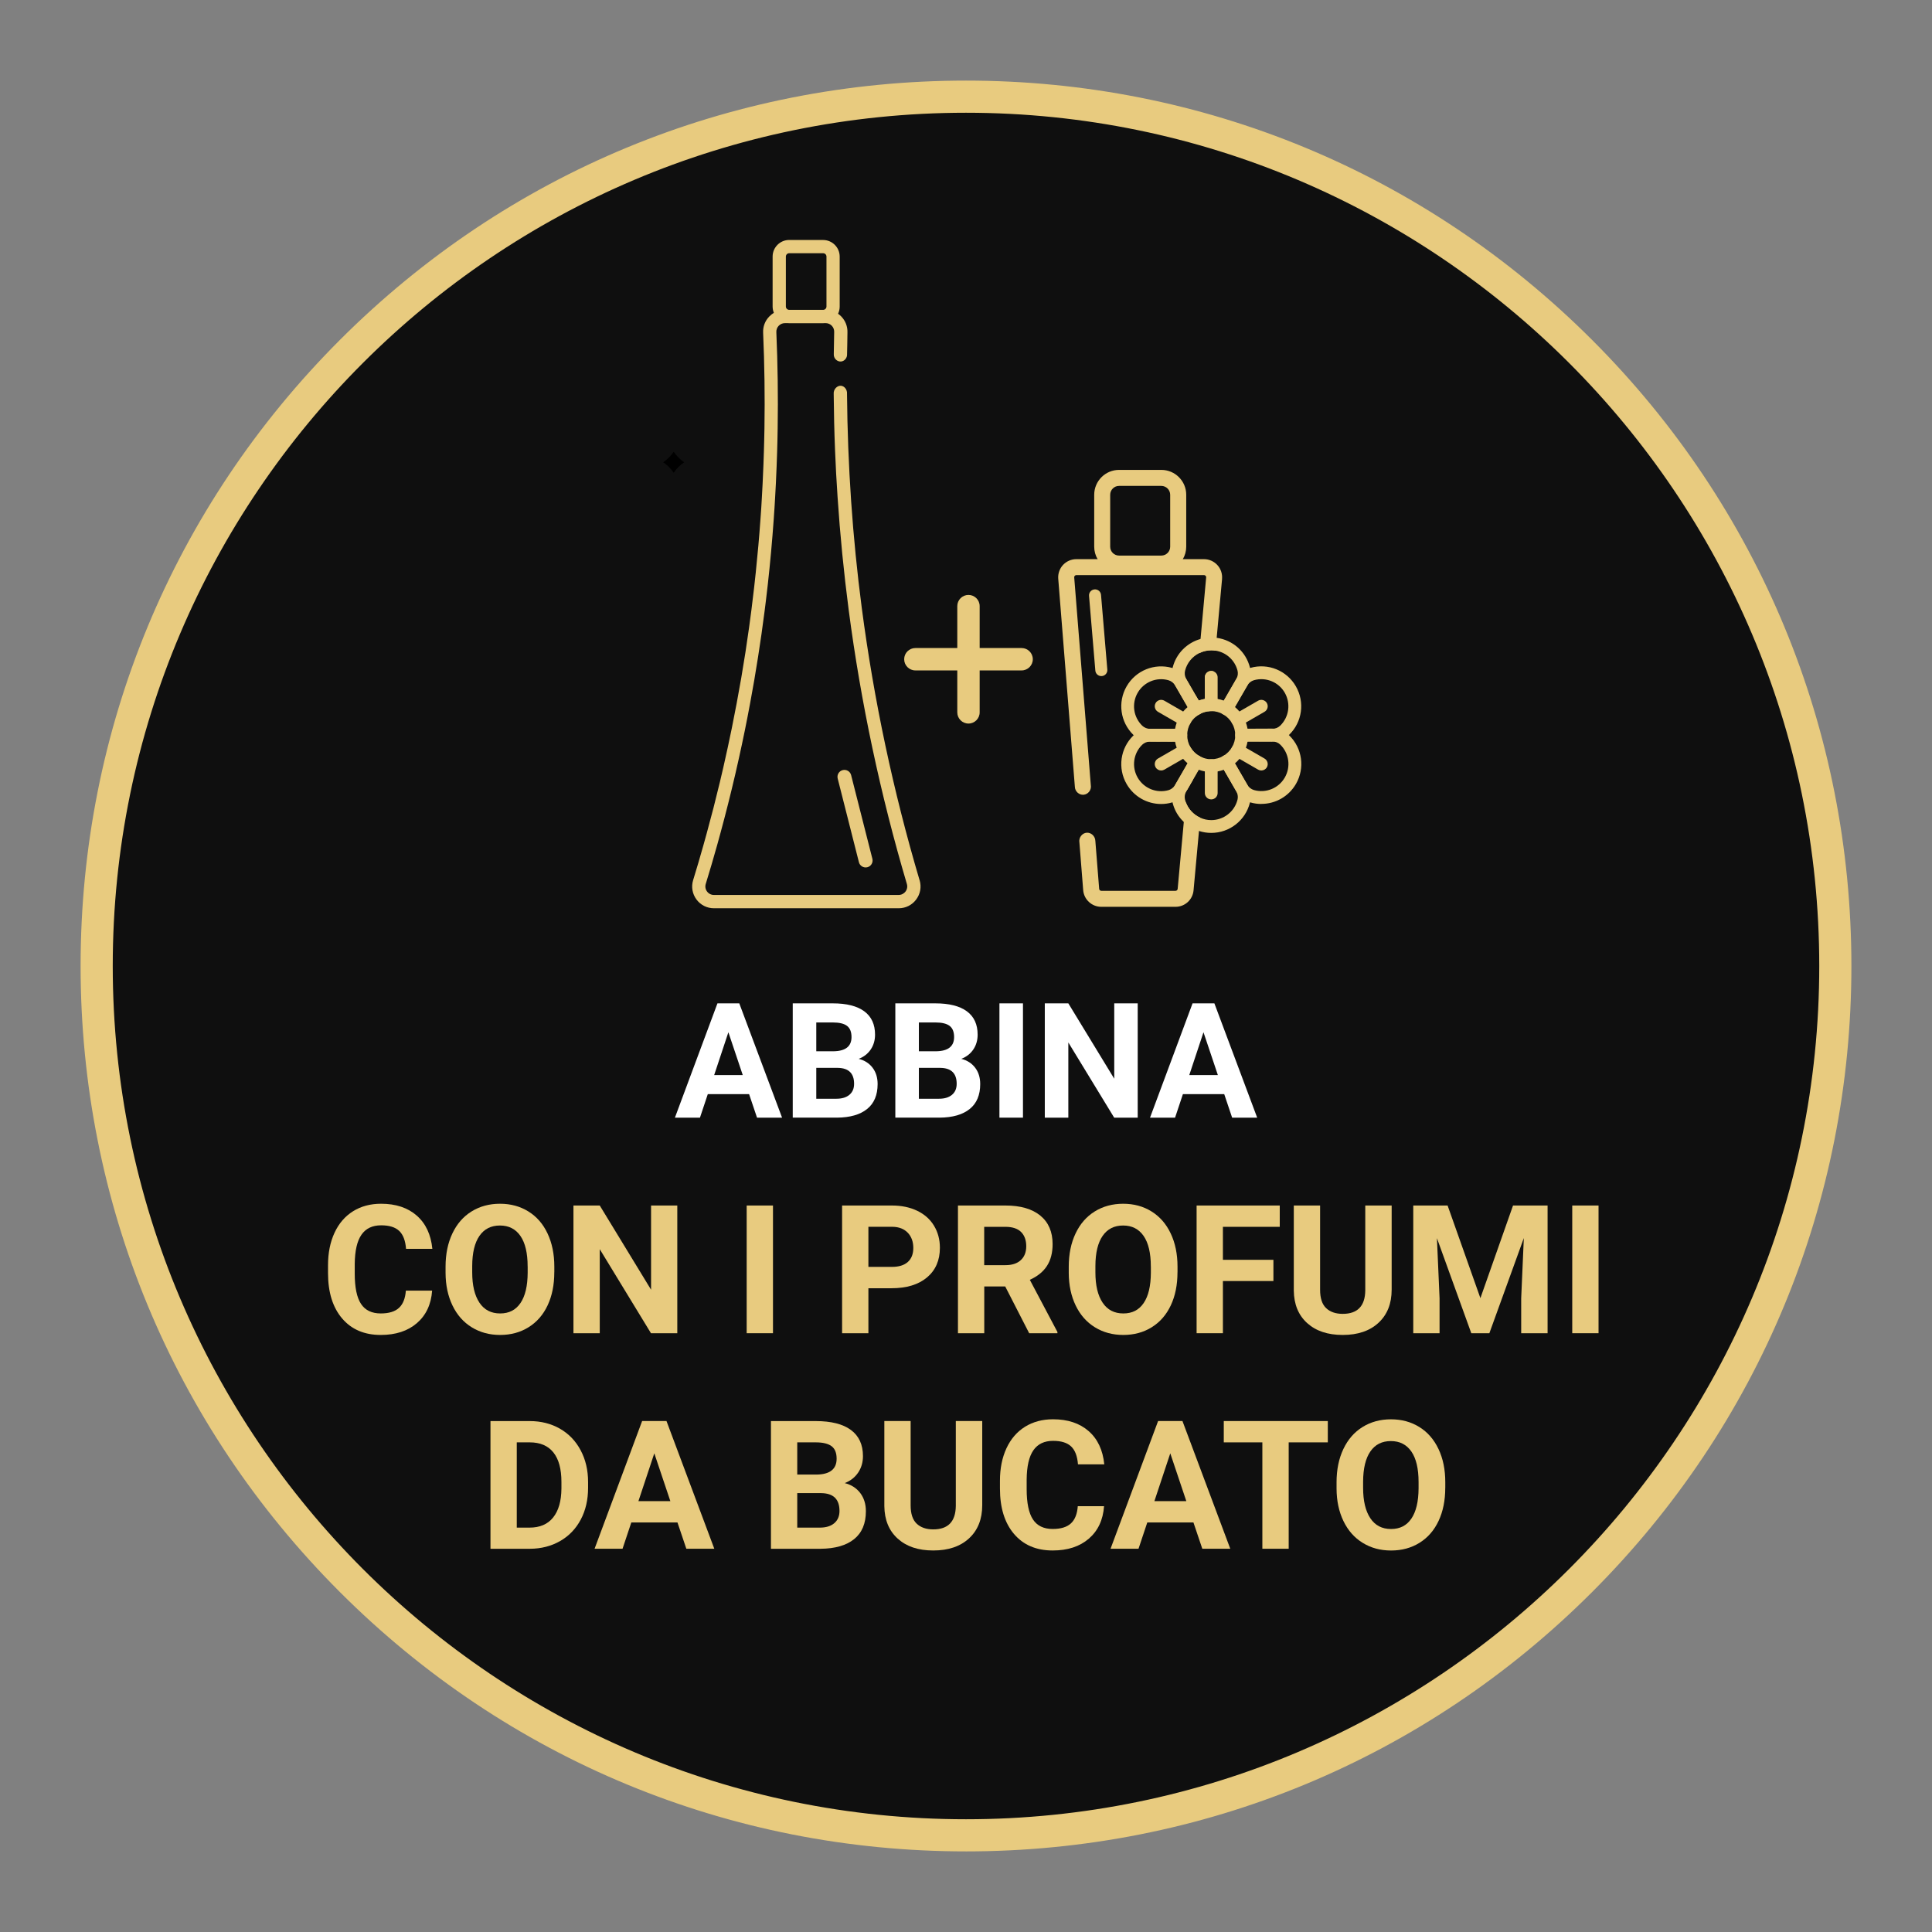
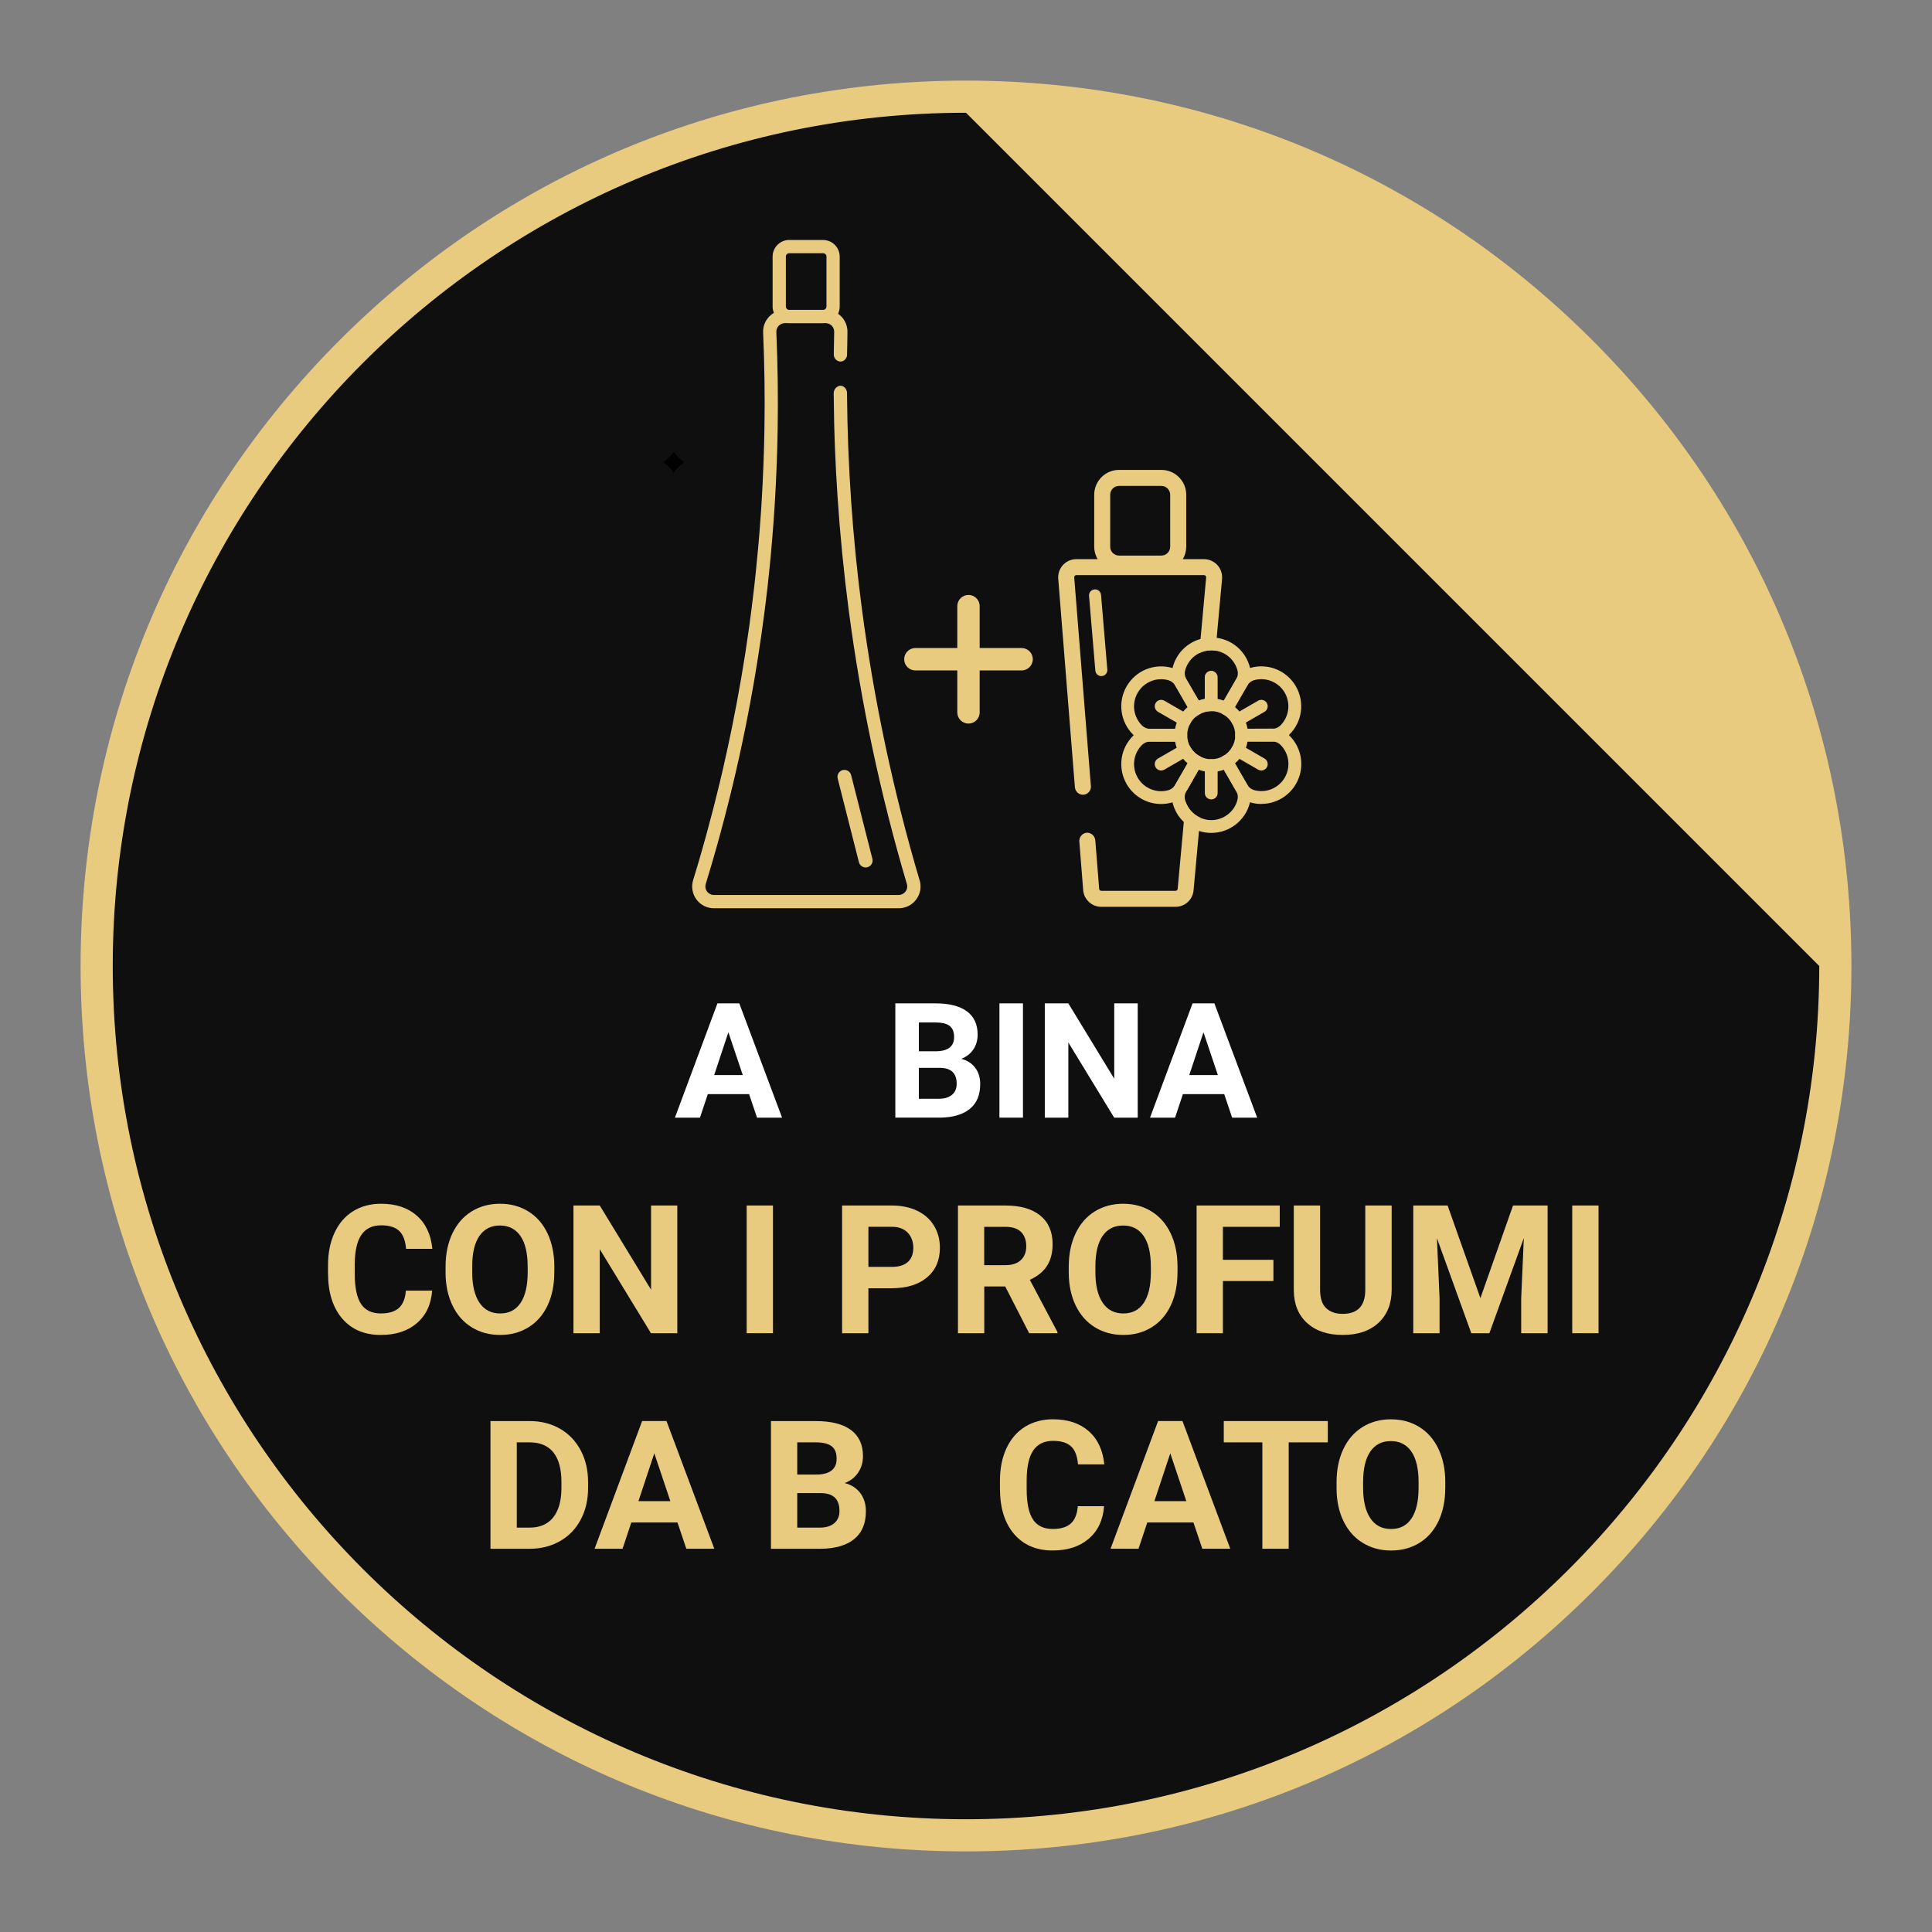
<svg xmlns="http://www.w3.org/2000/svg" id="Layer_1" data-name="Layer 1" viewBox="0 0 600.94 600.94">
  <rect x="0" y="0" width="600.94" height="600.94" fill="#808080" stroke="none" />
  <defs>
    <style>
      .cls-1 {
        fill: #fff;
      }

      .cls-2 {
        fill: #0f0f0f;
      }

      .cls-3 {
        fill: #e8ca7f;
      }

      .cls-4 {
        fill: #e8cb7f;
      }

      .cls-5 {
        fill: #e8cb7f;
      }
    </style>
  </defs>
  <circle class="cls-2" cx="300.47" cy="300.47" r="270.4" />
-   <path class="cls-4" d="M300.47,575.87c-73.56,0-142.72-28.65-194.74-80.66-52.02-52.02-80.66-121.17-80.66-194.74s28.65-142.72,80.66-194.74S226.91,25.07,300.47,25.07s142.72,28.65,194.74,80.66,80.66,121.17,80.66,194.74-28.65,142.72-80.66,194.74c-52.02,52.02-121.18,80.66-194.74,80.66ZM300.47,35.07c-146.34,0-265.4,119.06-265.4,265.4s119.06,265.4,265.4,265.4,265.4-119.06,265.4-265.4S446.82,35.07,300.47,35.07Z" />
+   <path class="cls-4" d="M300.47,575.87c-73.56,0-142.72-28.65-194.74-80.66-52.02-52.02-80.66-121.17-80.66-194.74s28.65-142.72,80.66-194.74S226.91,25.07,300.47,25.07s142.72,28.65,194.74,80.66,80.66,121.17,80.66,194.74-28.65,142.72-80.66,194.74c-52.02,52.02-121.18,80.66-194.74,80.66ZM300.47,35.07c-146.34,0-265.4,119.06-265.4,265.4s119.06,265.4,265.4,265.4,265.4-119.06,265.4-265.4Z" />
  <path d="M209.55,140.51c.86,1.28,1.98,2.41,3.27,3.27-1.28.86-2.41,1.98-3.27,3.27-.86-1.28-1.98-2.41-3.27-3.27,1.28-.86,2.41-1.98,3.27-3.27Z" />
  <path class="cls-3" d="M340.7,208.58l-1.96-23.23c-.09-1.03.68-1.94,1.71-2.02,1.03-.09,1.94.68,2.02,1.71l1.96,23.23c.09,1.03-.68,1.94-1.71,2.02-1.03.09-1.94-.68-2.02-1.71Z" />
  <path class="cls-5" d="M361.22,146.16h-13.15c-4.26,0-7.72,3.47-7.72,7.73v16.16c0,1.4.38,2.72,1.04,3.85,1.33,2.31,3.83,3.87,6.69,3.87h13.15c2.86,0,5.37-1.56,6.7-3.87.66-1.13,1.04-2.45,1.04-3.85v-16.16c0-4.26-3.47-7.73-7.73-7.73ZM345.32,153.9c0-1.52,1.23-2.76,2.75-2.76h13.15c1.52,0,2.76,1.23,2.76,2.76v16.16c0,1.51-1.23,2.75-2.76,2.75h-13.15c-1.51,0-2.75-1.23-2.75-2.75v-16.16Z" />
  <g>
    <path class="cls-5" d="M371.16,242.36l-2.07,3.62v-.12s.64-6.79.64-6.79c.27,1.17.74,2.29,1.42,3.27h0Z" />
    <path class="cls-5" d="M373.32,254.34l-.38,4.12-1.69,18.48c-.27,2.92-2.69,5.12-5.61,5.12h-23.1c-2.93,0-5.4-2.28-5.62-5.19l-1.17-14.76c-.3-1.57.86-3.01,2.28-3.1,1.33-.09,2.61,1.03,2.67,2.52l1.19,14.94c.02.34.31.61.66.61h23.1c.34,0,.63-.26.66-.6l1.91-20.84.58-6.26c.77,2.25,2.44,4.02,4.54,4.96Z" />
    <path class="cls-5" d="M376.01,217.23c-.12.41-.22.82-.28,1.22.29.05.58.11.86.19l-.22,2.31-.02.2v.06c-1.14.05-2.21.37-3.17.89l-.15.09c-.37.2-.72.45-1.05.71t0,0c-.3.16-.58.36-.84.59l.11-1.16v-.03l.33-3.54.03-.32.2-2.29.07.12.96,1.63c.62-.22,1.26-.4,1.92-.52v-6.69c0-1.11.89-1.99,1.99-1.99.26,0,.51.05.74.14l-.58,6.31c-.37.66-.68,1.35-.9,2.08Z" />
    <path class="cls-5" d="M380.12,180.06l-1.68,18.36-.37,3.97c-.43-.07-.88-.11-1.32-.11-1.33,0-2.61.31-3.74.88l.41-4.4,1.75-19.15c.02-.24-.08-.4-.17-.5-.09-.1-.25-.22-.49-.22h-39.72c-.24,0-.4.12-.49.22-.09.09-.19.26-.17.5l5.16,64.58c.28,1.48-.81,2.88-2.23,3.01-1.39.13-2.69-1.01-2.73-2.49l-5.17-64.7c-.12-1.57.42-3.13,1.48-4.28,1.06-1.14,2.57-1.81,4.14-1.81h39.72c1.58,0,3.1.68,4.16,1.84,1.07,1.16,1.59,2.74,1.45,4.31Z" />
    <path class="cls-5" d="M374.35,235.75h-.08c-.21,0-.41,0-.62-.03,0,0,0,0-.02,0-.87-.05-1.69-.24-2.47-.55-.24.19-.48.37-.74.54-.03.03-.06.05-.1.07-.11.08-.22.15-.33.22l.12-1.31v-.05l.2-2.14h0c.91,1.5,2.33,2.69,4.03,3.26Z" />
  </g>
  <path class="cls-5" d="M301.24,225.06c-1.92,0-3.48-1.56-3.48-3.48v-33.05c0-1.92,1.56-3.48,3.48-3.48s3.48,1.56,3.48,3.48v33.05c0,1.92-1.56,3.48-3.48,3.48Z" />
  <path class="cls-5" d="M317.77,208.53h-33.05c-1.92,0-3.48-1.56-3.48-3.48s1.56-3.48,3.48-3.48h33.05c1.92,0,3.48,1.56,3.48,3.48s-1.56,3.48-3.48,3.48Z" />
  <path class="cls-3" d="M269.78,269.75c-1.16.29-2.33-.41-2.62-1.57l-6.6-26.02c-.29-1.15.4-2.33,1.56-2.62,1.16-.29,2.33.4,2.62,1.56l6.61,26.02c.29,1.15-.4,2.33-1.56,2.63Z" />
  <path class="cls-5" d="M286.03,273.78c-8.18-27.6-14.22-56.07-17.97-84.62-2.89-22.02-4.41-44.36-4.6-66.65.11-1.35-.85-2.44-1.88-2.52-1.14-.1-2.39,1.05-2.26,2.58.05,5.83.18,11.66.42,17.5.19,4.83.45,9.65.78,14.48.78,11.77,1.94,23.51,3.46,35.16,3.77,28.76,9.86,57.44,18.1,85.25.24.81.09,1.66-.42,2.34-.51.68-1.29,1.07-2.14,1.07h-57.46c-.85,0-1.64-.39-2.14-1.08-.51-.68-.65-1.54-.4-2.35,1.24-4.02,2.42-8.06,3.56-12.12.34-1.22.68-2.45,1.01-3.68,1.64-6.03,3.17-12.1,4.59-18.2h0c.39-1.71.78-3.41,1.16-5.12,1.27-5.7,2.44-11.43,3.5-17.17.89-4.76,1.71-9.52,2.45-14.29.75-4.74,1.42-9.48,2.03-14.23.14-1.04.26-2.07.39-3.11.21-1.73.41-3.46.61-5.2.75-6.76,1.37-13.56,1.85-20.36,0-.09.02-.19.02-.28l.07-1.11c.05-.67.09-1.33.14-2,0-.09.01-.19.02-.29.07-1.07.14-2.14.19-3.22.08-1.42.16-2.86.23-4.28.09-1.77.16-3.54.23-5.31.06-1.43.11-2.87.15-4.3.04-1.22.07-2.44.1-3.66.03-1.25.05-2.51.07-3.77.16-10,.02-19.99-.41-29.95-.03-.74.23-1.43.74-1.96.51-.53,1.19-.82,1.92-.82h12.68c.72,0,1.4.28,1.9.8.51.52.77,1.21.75,1.93-.06,2.29-.09,4.59-.12,6.89-.09,1.33,1.02,2.39,2.19,2.32,1.09-.06,2.02-1.09,1.94-2.32.08-1.51.05-4.04.12-6.78.05-1.84-.64-3.59-1.92-4.91-.31-.32-.64-.6-.99-.84-1.12-.79-2.46-1.21-3.86-1.21h-12.68c-1.23,0-2.4.32-3.42.92-.54.31-1.03.71-1.48,1.17-1.3,1.35-1.96,3.12-1.88,4.99.43,9.9.57,19.84.41,29.78-.02,1.26-.04,2.52-.08,3.77-.02,1.12-.05,2.24-.09,3.36-.03,1.36-.08,2.72-.14,4.09-.08,1.99-.16,3.98-.26,5.97-.06,1.35-.14,2.71-.22,4.06-.06,1.09-.12,2.2-.19,3.29,0,.09-.01.19-.02.29-.05.67-.09,1.33-.14,2-.02.37-.05.74-.08,1.11,0,.09,0,.19-.02.28-.39,5.53-.88,11.06-1.46,16.57-.16,1.53-.32,3.06-.5,4.59-.26,2.33-.54,4.66-.84,6.98-.23,1.81-.47,3.61-.72,5.42-.37,2.62-.75,5.23-1.15,7.85-.82,5.3-1.73,10.59-2.73,15.87-.49,2.6-.99,5.19-1.52,7.78-.84,4.09-1.72,8.18-2.65,12.24-.35,1.51-.7,3.01-1.06,4.52-1.27,5.32-2.63,10.6-4.08,15.87-.33,1.23-.67,2.45-1.02,3.68-1.02,3.66-2.1,7.29-3.21,10.91-.64,2.07-.26,4.26,1.02,6.01,1.3,1.75,3.28,2.75,5.46,2.75h57.46c2.16,0,4.14-.99,5.44-2.73,1.29-1.73,1.68-3.91,1.07-5.98Z" />
  <path class="cls-5" d="M256.03,74.64h-10.55c-2.84,0-5.16,2.31-5.16,5.16v15.54c0,.69.14,1.36.39,1.97.78,1.87,2.62,3.2,4.77,3.2h10.55c2.04,0,3.8-1.2,4.64-2.91.33-.68.51-1.44.51-2.25v-15.54c0-2.84-2.31-5.16-5.16-5.16ZM245.48,96.38c-.57,0-1.04-.47-1.04-1.04v-15.54c0-.57.47-1.04,1.04-1.04h10.55c.57,0,1.04.47,1.04,1.04v15.54c0,.57-.47,1.04-1.04,1.04h-10.55Z" />
  <path class="cls-5" d="M376.35,221.16v.06c.13-.02.27-.02.4-.02-.14,0-.27,0-.4-.04ZM376.35,221.16v.06c.13-.02.27-.02.4-.02-.14,0-.27,0-.4-.04ZM370.32,232.48h0s-.03-.05-.04-.07c0,.02.03.05.04.07ZM388.04,226.69s0,0,0-.02c-.11-.66-.29-1.29-.51-1.91-.47-1.27-1.14-2.44-2-3.44-.43-.51-.9-.98-1.4-1.4,0,0,0,0-.02,0-1.01-.86-2.16-1.53-3.41-1.99,0,0-.02,0-.03,0-.62-.23-1.25-.4-1.91-.52-.65-.11-1.31-.17-1.99-.17-.25,0-.5,0-.74.02-.43.03-.85.08-1.25.15-.66.12-1.3.3-1.92.52,0,0-.02,0-.02,0-.42.15-.82.33-1.2.53-.8.4-1.54.89-2.22,1.45,0,0,0,.02-.02.02-.51.43-.98.9-1.39,1.4-.86,1.01-1.53,2.17-2,3.44-.22.62-.4,1.25-.51,1.91t-.01.02c-.11.65-.17,1.3-.17,1.98s.06,1.34.17,1.98c0,0,0,.02.01.02.11.66.28,1.29.51,1.91.46,1.27,1.14,2.44,2,3.45.42.51.89.98,1.39,1.39,0,0,0,.02.02.02,1.01.85,2.16,1.52,3.42,1.98,0,0,.02,0,.03,0,.62.23,1.25.4,1.91.52.65.11,1.31.17,1.99.17s1.34-.06,1.99-.17c.66-.12,1.3-.3,1.92-.52.01,0,.01,0,.02,0,1.25-.46,2.41-1.13,3.41-1.98,0,0,.02,0,.03-.02.51-.43.97-.9,1.39-1.39.86-1.02,1.54-2.18,2-3.45.23-.62.4-1.25.51-1.91,0,0,0,0,0-.02.11-.64.17-1.3.17-1.98s-.06-1.33-.17-1.98ZM374.36,235.75h0c-.46-.15-.9-.35-1.31-.59-.02,0-.03-.02-.05-.03-.14-.08-.29-.17-.42-.27-.19-.12-.36-.25-.53-.39-.16-.12-.3-.26-.45-.39-.03-.04-.07-.07-.11-.11-.13-.13-.27-.28-.39-.43-.15-.16-.29-.34-.41-.52-.14-.17-.26-.35-.37-.54h0v-.02s-.03-.04-.04-.06c-.64-1.09-1-2.36-1.01-3.71v-.06c0-1.34.37-2.61,1.01-3.7.44-.78,1.03-1.45,1.7-2.03t0,0c.33-.26.68-.51,1.05-.71l.15-.09c.96-.52,2.02-.84,3.17-.89.13-.02.27-.02.4-.02,1.28,0,2.5.33,3.56.91.05.03.1.06.15.09h0s.03,0,.04.02c1.12.66,2.06,1.6,2.71,2.73.64,1.09,1,2.36,1.01,3.7v.06c0,1.35-.37,2.62-1.01,3.71-.65,1.11-1.57,2.05-2.69,2.71-.02,0-.05.03-.07.04-1.08.63-2.36.99-3.71.99-.84,0-1.64-.14-2.39-.4ZM376.35,221.16v.06c.13-.02.27-.02.4-.02-.14,0-.27,0-.4-.04ZM376.35,221.16v.06c.13-.02.27-.02.4-.02-.14,0-.27,0-.4-.04Z" />
  <path class="cls-5" d="M388.17,212.9s-.02,0,0,.02c-.07.13-.14.26-.21.38l-2.29,3.92-.13.22-1.43,2.46-.92,1.57c-.37.63-1.04.99-1.72.99-.17,0-.34-.02-.51-.07-.15-.04-.3-.1-.44-.18,0,0-.03-.02-.04-.02h0s-.1-.06-.15-.09c-.84-.6-1.1-1.74-.57-2.64l.91-1.56,1.27-2.18.08-.14,2.5-4.28c.07-.12.13-.24.18-.37.34-.74.42-1.58.23-2.33-.84-3.29-3.55-5.7-6.84-6.22-.43-.07-.88-.11-1.32-.11-1.33,0-2.61.31-3.74.88-2.15,1.06-3.8,3.02-4.42,5.45-.19.75-.11,1.57.22,2.32.05.14.12.27.19.4l2.68,4.58.14.25.07.12.96,1.63.92,1.56c.43.72.34,1.6-.16,2.23-.06.07-.12.13-.18.19-.04.05-.09.09-.14.13-.03.03-.06.06-.09.09l-.15.09s-.03.02-.05.02c-.14.08-.29.14-.44.18-.44.12-.9.08-1.29-.09-.38-.16-.72-.44-.94-.83l-.93-1.58-1.39-2.39-.03-.05-2.42-4.14c-.08-.15-.16-.29-.24-.44,0,0,0-.02,0-.02-.79-1.6-1-3.36-.62-5.06,0-.06.03-.11.04-.17,1.11-4.39,4.49-7.71,8.69-8.88,1.06-.3,2.19-.46,3.33-.46.58,0,1.13.04,1.69.12,4.96.67,9.07,4.27,10.32,9.22,0,.06.03.11.04.17.4,1.7.17,3.5-.64,5.11Z" />
  <path class="cls-5" d="M378.74,210.69v8.51c0,1.1-.9,1.99-1.99,1.99-.14,0-.27,0-.4-.04-.92-.19-1.59-.99-1.59-1.95v-8.51c0-1.11.89-1.99,1.99-1.99.26,0,.51.05.74.14.74.29,1.25,1.01,1.25,1.85Z" />
  <path class="cls-5" d="M395.67,230.69l-9.46-.04c-1.1,0-1.99-.9-1.98-2,0-1.1.9-1.98,1.99-1.98h0l9.45.04c.96,0,1.89-.37,2.54-1,2.75-2.69,3.33-6.89,1.41-10.24-1.93-3.34-5.86-4.94-9.57-3.9-.87.25-1.65.87-2.14,1.71l-4.68,8.19c-.54.95-1.76,1.29-2.72.74-.95-.55-1.29-1.76-.74-2.72l4.69-8.2c1.02-1.76,2.62-3.02,4.51-3.56,5.46-1.54,11.26.82,14.1,5.74,2.84,4.92,1.99,11.12-2.08,15.08-1.41,1.37-3.3,2.12-5.33,2.13Z" />
  <path class="cls-5" d="M384.95,225.93c-.69,0-1.36-.36-1.73-1-.55-.95-.22-2.17.73-2.72l7.38-4.26c.95-.55,2.17-.22,2.72.73.55.95.22,2.17-.73,2.72l-7.38,4.26c-.31.18-.66.27-.99.27Z" />
  <path class="cls-5" d="M392.33,250.07c-1.12,0-2.25-.15-3.36-.47-1.89-.53-3.49-1.79-4.51-3.55l-4.69-8.22c-.55-.95-.21-2.17.74-2.72.96-.54,2.17-.21,2.72.74l4.69,8.2c.48.83,1.26,1.45,2.14,1.7,3.71,1.04,7.64-.56,9.57-3.9,1.93-3.34,1.35-7.55-1.41-10.24-.65-.63-1.58-1-2.55-1l-9.43.04h0c-1.1,0-1.99-.89-1.99-1.98,0-1.1.88-1.99,1.98-2l9.45-.04c2.04,0,3.93.76,5.34,2.13,4.06,3.96,4.92,10.16,2.08,15.08-2.26,3.91-6.39,6.21-10.73,6.21Z" />
  <path class="cls-5" d="M392.32,239.66c-.34,0-.68-.09-.99-.27l-7.38-4.26c-.95-.55-1.28-1.77-.73-2.72s1.76-1.28,2.72-.73l7.38,4.26c.95.55,1.28,1.77.73,2.72-.37.64-1.04,1-1.73,1Z" />
  <path class="cls-5" d="M388.81,249.56s-.03.11-.04.16c-1.4,5.5-6.34,9.35-12.02,9.35-1.32,0-2.61-.21-3.81-.6-1.79-.58-3.4-1.54-4.74-2.82-1.65-1.56-2.88-3.59-3.46-5.92-.02-.06-.03-.12-.04-.18-.4-1.71-.17-3.49.64-5.1.07-.14.14-.28.22-.41l2.29-3.92,1.55-2.67.93-1.57c.03-.06.07-.12.11-.17.49-.68,1.33-.97,2.12-.76.08.02.16.05.25.09.07.02.13.05.19.09.02,0,.03.02.05.03.06.04.12.08.18.12.17.12.32.27.44.44.45.62.51,1.46.1,2.16l-.91,1.56-1.27,2.18-.43.73-2.05,3.51-.1.18c-.07.12-.13.24-.18.37-.34.74-.42,1.58-.23,2.33.06.22.12.44.19.65.77,2.25,2.44,4.02,4.54,4.96,1.06.48,2.22.74,3.43.74,3.85,0,7.22-2.61,8.16-6.34.19-.75.11-1.57-.22-2.32-.05-.13-.12-.26-.19-.39l-2.61-4.47-1.23-2.12-.92-1.56c-.52-.89-.28-2.01.54-2.6.06-.04.12-.08.18-.12.02,0,.05-.03.07-.04.06-.03.12-.06.17-.08.92-.38,1.98-.04,2.48.84l.92,1.57,1.53,2.61,2.32,3.97c.09.15.17.31.25.46.79,1.6,1.01,3.37.62,5.07Z" />
  <path class="cls-5" d="M376.75,248.65c-1.1,0-1.99-.89-1.99-1.99v-8.52c0-1.1.89-1.99,1.99-1.99s1.99.89,1.99,1.99v8.52c0,1.1-.89,1.99-1.99,1.99Z" />
  <path class="cls-5" d="M373.72,237.85l-.91,1.58-1.24,2.19-.42.74-2.07,3.62-.04.07c-.07.12-.15.24-.23.36-.99,1.52-2.43,2.63-4.12,3.14-.05.03-.11.04-.17.06-1.11.32-2.24.47-3.36.47-4.34,0-8.47-2.29-10.73-6.21-2.84-4.92-1.98-11.11,2.08-15.07.04-.04.08-.08.13-.12,1.29-1.21,3-1.92,4.83-1.99h0c.12-.02.24-.02.36-.02l4.73.02h2.9s1.83.02,1.83.02c1.03,0,1.87.79,1.97,1.78,0,.05,0,.11,0,.16v.06c0,.06,0,.11,0,.16-.08,1.03-.95,1.82-1.98,1.82h-1.81s-2.91-.02-2.91-.02l-4.74-.02c-.12,0-.24,0-.36.02-.83.08-1.61.43-2.18.98-2.76,2.69-3.33,6.9-1.41,10.23,1.93,3.34,5.87,4.95,9.58,3.9.73-.21,1.39-.68,1.88-1.32.09-.12.18-.25.26-.39l2.25-3.94,1.53-2.69.9-1.56.06-.09c.48-.76,1.39-1.07,2.22-.83.08.02.16.05.25.09.07.02.13.05.19.09.02,0,.03.02.05.03.06.04.12.08.18.12.16.13.3.27.42.44.42.61.49,1.43.09,2.13Z" />
  <path class="cls-5" d="M361.18,239.66c-.69,0-1.36-.36-1.73-1-.55-.95-.22-2.17.73-2.72l7.38-4.26c.95-.55,2.17-.22,2.72.73.55.95.22,2.17-.73,2.72l-7.38,4.26c-.31.18-.66.27-.99.27Z" />
  <path class="cls-5" d="M357.85,230.69c-2.04,0-3.93-.76-5.34-2.13-4.06-3.96-4.92-10.16-2.08-15.08,2.84-4.92,8.64-7.28,14.1-5.74,1.89.53,3.49,1.79,4.51,3.55l4.69,8.21c.55.95.21,2.17-.74,2.72-.96.55-2.17.21-2.72-.74l-4.69-8.2c-.48-.83-1.26-1.45-2.14-1.7-3.7-1.05-7.64.56-9.57,3.9-1.93,3.34-1.35,7.55,1.41,10.24.65.63,1.58,1,2.56,1l9.43-.04h0c1.1,0,1.99.89,1.99,1.98,0,1.1-.88,1.99-1.98,2l-9.45.04Z" />
  <path class="cls-5" d="M368.55,225.93c-.34,0-.68-.09-.99-.27l-7.38-4.26c-.95-.55-1.28-1.77-.73-2.72s1.76-1.28,2.72-.73l7.38,4.26c.95.55,1.28,1.77.73,2.72-.37.64-1.04,1-1.73,1Z" />
  <g>
    <path class="cls-1" d="M233,340.32h-12.84l-2.44,7.32h-7.79l13.23-35.55h6.79l13.31,35.55h-7.79l-2.47-7.32ZM222.14,334.39h8.89l-4.47-13.31-4.42,13.31Z" />
-     <path class="cls-1" d="M246.58,347.64v-35.55h12.45c4.31,0,7.58.83,9.81,2.48,2.23,1.65,3.34,4.07,3.34,7.26,0,1.74-.45,3.28-1.34,4.6-.9,1.33-2.14,2.3-3.74,2.92,1.82.46,3.26,1.38,4.31,2.76,1.05,1.38,1.57,3.08,1.57,5.08,0,3.42-1.09,6.01-3.27,7.76-2.18,1.76-5.29,2.65-9.33,2.69h-13.82ZM253.9,326.99h5.42c3.69-.06,5.54-1.54,5.54-4.42,0-1.61-.47-2.77-1.4-3.48-.94-.71-2.41-1.06-4.43-1.06h-5.13v8.96ZM253.9,332.17v9.59h6.27c1.72,0,3.07-.41,4.04-1.23.97-.82,1.45-1.96,1.45-3.41,0-3.25-1.68-4.91-5.05-4.96h-6.71Z" />
    <path class="cls-1" d="M278.49,347.64v-35.55h12.45c4.31,0,7.58.83,9.81,2.48,2.23,1.65,3.34,4.07,3.34,7.26,0,1.74-.45,3.28-1.34,4.6-.9,1.33-2.14,2.3-3.74,2.92,1.82.46,3.26,1.38,4.31,2.76,1.05,1.38,1.57,3.08,1.57,5.08,0,3.42-1.09,6.01-3.27,7.76-2.18,1.76-5.29,2.65-9.33,2.69h-13.82ZM285.81,326.99h5.42c3.69-.06,5.54-1.54,5.54-4.42,0-1.61-.47-2.77-1.4-3.48-.94-.71-2.41-1.06-4.43-1.06h-5.13v8.96ZM285.81,332.17v9.59h6.27c1.72,0,3.07-.41,4.04-1.23.97-.82,1.45-1.96,1.45-3.41,0-3.25-1.68-4.91-5.05-4.96h-6.71Z" />
    <path class="cls-1" d="M318.19,347.64h-7.32v-35.55h7.32v35.55Z" />
    <path class="cls-1" d="M353.88,347.64h-7.32l-14.26-23.39v23.39h-7.32v-35.55h7.32l14.28,23.44v-23.44h7.3v35.55Z" />
    <path class="cls-1" d="M380.78,340.32h-12.84l-2.44,7.32h-7.79l13.23-35.55h6.79l13.31,35.55h-7.79l-2.46-7.32ZM369.92,334.39h8.89l-4.47-13.31-4.42,13.31Z" />
    <path class="cls-4" d="M134.41,401.46c-.31,4.27-1.89,7.64-4.73,10.09-2.85,2.46-6.6,3.68-11.25,3.68-5.09,0-9.1-1.71-12.02-5.14s-4.38-8.13-4.38-14.12v-2.43c0-3.82.67-7.18,2.02-10.09,1.35-2.91,3.27-5.14,5.77-6.7s5.41-2.33,8.72-2.33c4.58,0,8.28,1.23,11.08,3.68s4.42,5.9,4.86,10.34h-8.18c-.2-2.56-.91-4.42-2.14-5.58-1.23-1.16-3.1-1.73-5.61-1.73-2.73,0-4.77.98-6.12,2.93-1.36,1.96-2.05,4.99-2.09,9.1v3c0,4.29.65,7.43,1.95,9.41,1.3,1.98,3.35,2.97,6.15,2.97,2.53,0,4.42-.58,5.66-1.73,1.25-1.15,1.96-2.94,2.14-5.36h8.18Z" />
    <path class="cls-4" d="M172.41,395.73c0,3.91-.69,7.34-2.07,10.28-1.38,2.95-3.36,5.22-5.93,6.82-2.57,1.6-5.52,2.4-8.85,2.4s-6.23-.79-8.81-2.37c-2.58-1.58-4.58-3.84-6-6.78-1.42-2.94-2.14-6.32-2.16-10.13v-1.96c0-3.91.71-7.35,2.12-10.33,1.41-2.97,3.4-5.26,5.97-6.85,2.57-1.59,5.51-2.39,8.83-2.39s6.25.79,8.83,2.39c2.57,1.59,4.57,3.87,5.97,6.85s2.11,6.41,2.11,10.3v1.77ZM164.12,393.93c0-4.17-.75-7.33-2.24-9.49-1.49-2.16-3.62-3.25-6.38-3.25s-4.87,1.07-6.36,3.21c-1.49,2.14-2.25,5.27-2.26,9.4v1.94c0,4.06.75,7.2,2.24,9.44,1.49,2.24,3.64,3.36,6.44,3.36s4.86-1.08,6.33-3.23c1.47-2.16,2.22-5.3,2.24-9.43v-1.94Z" />
    <path class="cls-4" d="M210.66,414.69h-8.18l-15.93-26.14v26.14h-8.18v-39.72h8.18l15.96,26.19v-26.19h8.16v39.72Z" />
    <path class="cls-4" d="M240.43,414.69h-8.18v-39.72h8.18v39.72Z" />
    <path class="cls-4" d="M270.11,400.69v14h-8.18v-39.72h15.5c2.98,0,5.61.55,7.87,1.64,2.26,1.09,4.01,2.64,5.22,4.65,1.22,2.01,1.83,4.3,1.83,6.86,0,3.89-1.33,6.96-4,9.21-2.67,2.25-6.35,3.37-11.06,3.37h-7.18ZM270.11,394.06h7.31c2.16,0,3.82-.51,4.95-1.53,1.14-1.02,1.71-2.47,1.71-4.37s-.57-3.52-1.72-4.72c-1.15-1.2-2.73-1.82-4.75-1.85h-7.5v12.47Z" />
    <path class="cls-4" d="M312.67,400.15h-6.52v14.54h-8.18v-39.72h14.76c4.69,0,8.31,1.05,10.86,3.14s3.82,5.05,3.82,8.87c0,2.71-.59,4.97-1.76,6.78-1.17,1.81-2.95,3.25-5.33,4.32l8.59,16.23v.38h-8.79l-7.45-14.54ZM306.15,393.52h6.6c2.05,0,3.65-.52,4.77-1.57,1.13-1.04,1.69-2.49,1.69-4.32s-.53-3.35-1.6-4.42-2.7-1.61-4.9-1.61h-6.58v11.92Z" />
    <path class="cls-4" d="M366.25,395.73c0,3.91-.69,7.34-2.07,10.28s-3.36,5.22-5.93,6.82c-2.57,1.6-5.52,2.4-8.85,2.4s-6.23-.79-8.81-2.37c-2.58-1.58-4.58-3.84-6-6.78-1.42-2.94-2.14-6.32-2.16-10.13v-1.96c0-3.91.71-7.35,2.12-10.33s3.4-5.26,5.97-6.85,5.52-2.39,8.83-2.39,6.25.79,8.82,2.39,4.57,3.87,5.97,6.85c1.41,2.97,2.12,6.41,2.12,10.3v1.77ZM357.96,393.93c0-4.17-.75-7.33-2.24-9.49-1.49-2.16-3.62-3.25-6.38-3.25s-4.87,1.07-6.36,3.21c-1.49,2.14-2.25,5.27-2.26,9.4v1.94c0,4.06.74,7.2,2.24,9.44,1.49,2.24,3.64,3.36,6.44,3.36s4.86-1.08,6.33-3.23,2.22-5.3,2.24-9.43v-1.94Z" />
    <path class="cls-4" d="M396.09,398.46h-15.71v16.23h-8.18v-39.72h25.86v6.63h-17.68v10.26h15.71v6.6Z" />
    <path class="cls-4" d="M432.87,374.97v26.16c0,4.35-1.36,7.78-4.08,10.31-2.72,2.53-6.44,3.79-11.14,3.79s-8.32-1.23-11.05-3.68c-2.73-2.46-4.12-5.83-4.17-10.12v-26.46h8.18v26.22c0,2.6.62,4.5,1.87,5.69,1.24,1.19,2.97,1.79,5.17,1.79,4.6,0,6.94-2.42,7.01-7.26v-26.44h8.21Z" />
    <path class="cls-4" d="M450.27,374.97l10.2,28.81,10.15-28.81h10.75v39.72h-8.21v-10.86l.82-18.74-10.72,29.6h-5.62l-10.69-29.57.82,18.71v10.86h-8.18v-39.72h10.69Z" />
    <path class="cls-4" d="M497.22,414.69h-8.18v-39.72h8.18v39.72Z" />
    <path class="cls-4" d="M152.56,481.74v-39.72h12.22c3.49,0,6.62.79,9.37,2.36s4.91,3.81,6.45,6.71c1.55,2.9,2.32,6.2,2.32,9.89v1.83c0,3.69-.76,6.98-2.28,9.85-1.52,2.87-3.66,5.1-6.42,6.68-2.76,1.58-5.88,2.38-9.36,2.4h-12.3ZM160.74,448.64v26.52h3.96c3.2,0,5.65-1.04,7.34-3.14s2.55-5.08,2.59-8.98v-2.1c0-4.04-.84-7.1-2.51-9.18-1.67-2.08-4.12-3.12-7.34-3.12h-4.04Z" />
    <path class="cls-4" d="M210.72,473.55h-14.35l-2.73,8.18h-8.7l14.79-39.72h7.58l14.87,39.72h-8.7l-2.76-8.18ZM198.58,466.92h9.93l-4.99-14.87-4.94,14.87Z" />
    <path class="cls-4" d="M239.8,481.74v-39.72h13.91c4.82,0,8.48.92,10.97,2.77,2.49,1.85,3.74,4.55,3.74,8.12,0,1.95-.5,3.66-1.5,5.14s-2.39,2.57-4.17,3.26c2.04.51,3.64,1.54,4.82,3.08,1.17,1.55,1.76,3.44,1.76,5.67,0,3.82-1.22,6.71-3.66,8.68-2.44,1.96-5.91,2.96-10.42,3h-15.44ZM247.98,458.66h6.06c4.13-.07,6.19-1.72,6.19-4.94,0-1.8-.52-3.1-1.57-3.89s-2.7-1.19-4.95-1.19h-5.73v10.01ZM247.98,464.44v10.72h7.01c1.93,0,3.43-.46,4.51-1.38,1.08-.92,1.62-2.19,1.62-3.81,0-3.64-1.88-5.48-5.65-5.54h-7.5Z" />
-     <path class="cls-4" d="M305.52,442.01v26.16c0,4.35-1.36,7.78-4.08,10.31-2.72,2.53-6.44,3.79-11.15,3.79s-8.32-1.23-11.05-3.68c-2.73-2.46-4.12-5.83-4.17-10.12v-26.46h8.18v26.22c0,2.6.62,4.5,1.87,5.69,1.25,1.19,2.97,1.79,5.17,1.79,4.6,0,6.94-2.42,7.01-7.26v-26.44h8.21Z" />
    <path class="cls-4" d="M343.41,468.5c-.31,4.27-1.89,7.64-4.73,10.09-2.85,2.46-6.6,3.68-11.25,3.68-5.09,0-9.1-1.71-12.02-5.14-2.92-3.43-4.38-8.13-4.38-14.12v-2.43c0-3.82.67-7.18,2.02-10.09,1.35-2.91,3.27-5.14,5.77-6.7,2.5-1.55,5.41-2.33,8.72-2.33,4.58,0,8.28,1.23,11.08,3.68s4.42,5.9,4.86,10.34h-8.18c-.2-2.56-.91-4.42-2.14-5.58s-3.1-1.73-5.61-1.73c-2.73,0-4.77.98-6.12,2.93-1.36,1.96-2.05,4.99-2.09,9.1v3c0,4.29.65,7.43,1.95,9.41,1.3,1.98,3.35,2.97,6.15,2.97,2.53,0,4.41-.58,5.66-1.73,1.25-1.15,1.96-2.94,2.14-5.36h8.18Z" />
    <path class="cls-4" d="M371.21,473.55h-14.35l-2.73,8.18h-8.7l14.79-39.72h7.58l14.87,39.72h-8.7l-2.76-8.18ZM359.07,466.92h9.93l-4.99-14.87-4.94,14.87Z" />
    <path class="cls-4" d="M413.01,448.64h-12.17v33.09h-8.19v-33.09h-12v-6.63h32.36v6.63Z" />
    <path class="cls-4" d="M449.54,462.78c0,3.91-.69,7.34-2.07,10.28-1.38,2.95-3.36,5.22-5.93,6.82-2.57,1.6-5.53,2.4-8.85,2.4s-6.23-.79-8.81-2.37c-2.58-1.58-4.58-3.84-6-6.78-1.42-2.94-2.14-6.32-2.15-10.13v-1.96c0-3.91.71-7.35,2.12-10.33,1.41-2.97,3.4-5.26,5.97-6.85,2.57-1.59,5.51-2.39,8.82-2.39s6.25.79,8.83,2.39c2.57,1.59,4.56,3.87,5.97,6.85,1.41,2.97,2.11,6.41,2.11,10.3v1.77ZM441.24,460.98c0-4.17-.75-7.33-2.24-9.49-1.49-2.16-3.62-3.25-6.38-3.25s-4.87,1.07-6.36,3.21c-1.49,2.14-2.25,5.27-2.27,9.4v1.94c0,4.06.75,7.2,2.24,9.44,1.49,2.24,3.64,3.36,6.44,3.36s4.86-1.08,6.33-3.23c1.47-2.16,2.22-5.3,2.24-9.43v-1.94Z" />
  </g>
</svg>